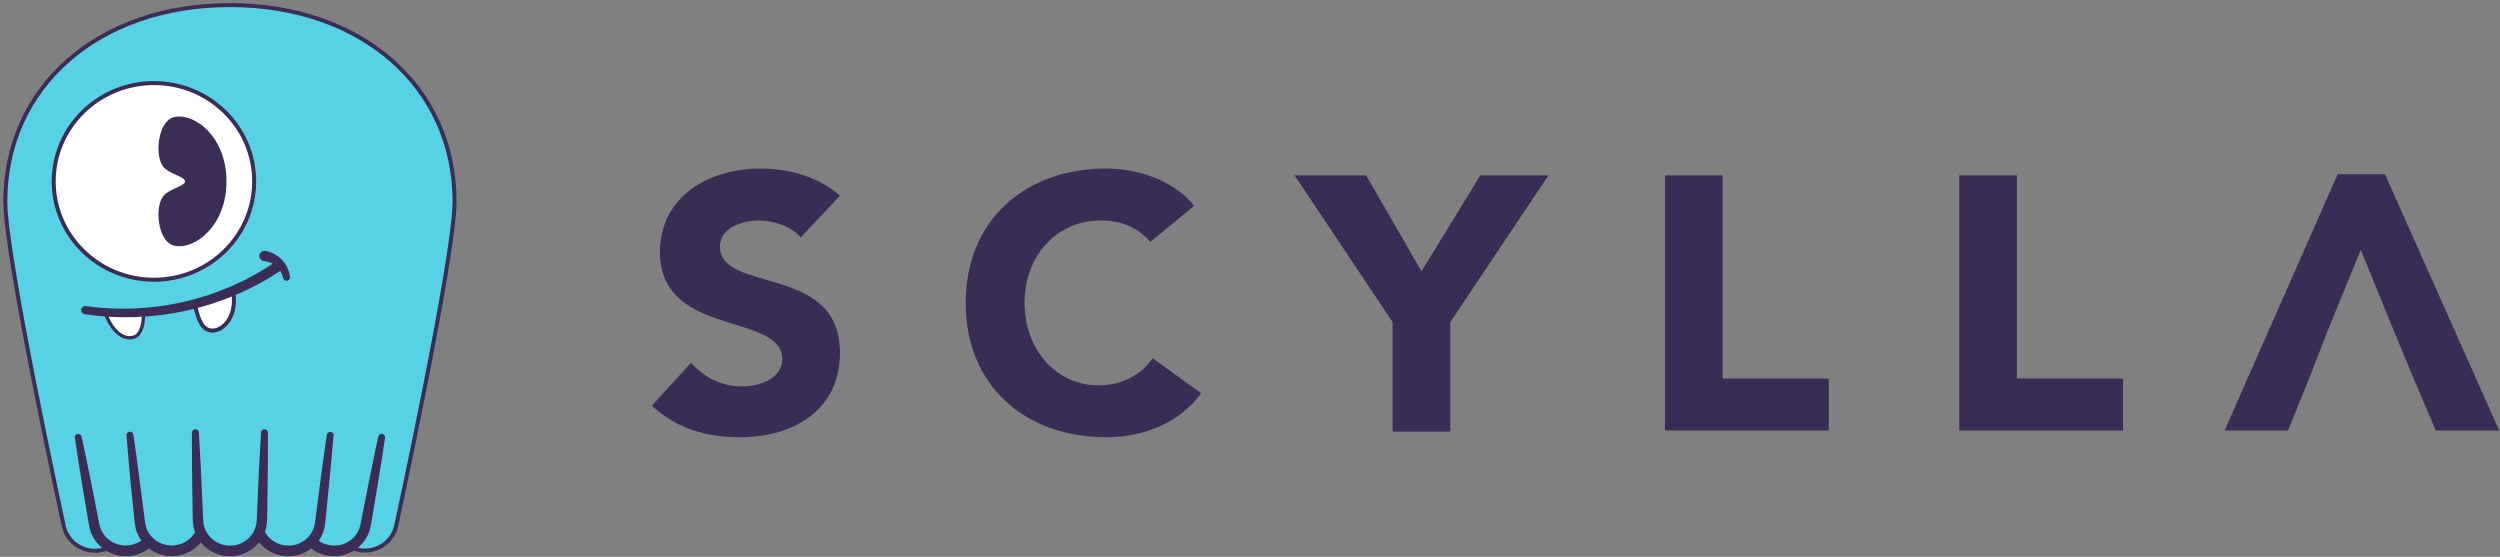
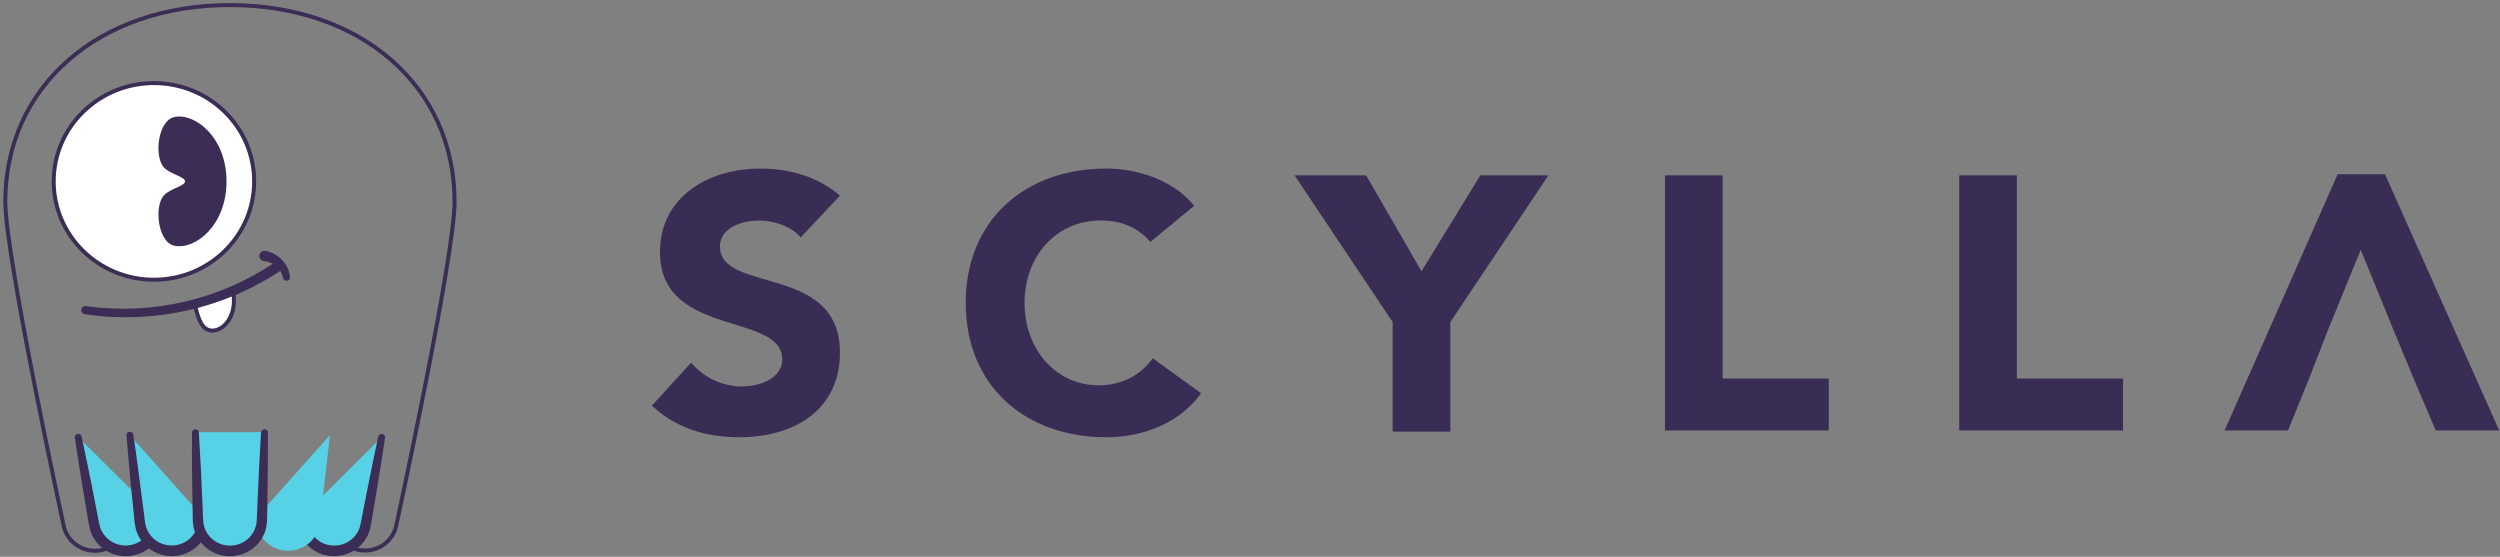
<svg xmlns="http://www.w3.org/2000/svg" fill="none" viewBox="2.3 5.03 107.54 23.95">
  <rect x="2.3" y="5.03" width="107.54" height="23.95" fill="#808080" stroke="none" />
-   <path d="M7.746 27.166C7.801 27.511 7.717 27.864 7.512 28.149C7.307 28.435 6.997 28.632 6.647 28.698C6.298 28.764 5.935 28.695 5.637 28.504C5.338 28.314 5.126 28.018 5.046 27.677C5.046 27.677 2.528 16.082 2.528 13.708C2.528 8.748 6.542 5.249 12.191 5.249C17.84 5.249 21.854 8.75 21.854 13.708C21.854 16.082 19.337 27.674 19.337 27.674C19.255 28.012 19.043 28.307 18.745 28.496C18.448 28.685 18.087 28.754 17.739 28.688C17.39 28.623 17.081 28.428 16.876 28.144C16.671 27.861 16.585 27.51 16.636 27.166" fill="#57D1E5" />
  <path d="M7.746 27.166C7.801 27.511 7.717 27.864 7.512 28.149C7.307 28.435 6.997 28.632 6.647 28.698C6.298 28.764 5.935 28.695 5.637 28.504C5.338 28.314 5.126 28.018 5.046 27.677C5.046 27.677 2.528 16.082 2.528 13.708C2.528 8.748 6.542 5.249 12.191 5.249C17.84 5.249 21.854 8.75 21.854 13.708C21.854 16.082 19.337 27.674 19.337 27.674C19.255 28.012 19.043 28.307 18.745 28.496C18.448 28.685 18.087 28.754 17.739 28.688C17.39 28.623 17.081 28.428 16.876 28.144C16.671 27.861 16.585 27.51 16.636 27.166" stroke="#3B2D55" stroke-width="0.172" stroke-linecap="round" stroke-linejoin="round" />
  <path d="M18.717 23.841L18.029 27.62C17.963 27.963 17.764 28.267 17.474 28.468C17.184 28.67 16.826 28.754 16.474 28.702C16.123 28.651 15.805 28.468 15.588 28.192C15.371 27.916 15.271 27.568 15.31 27.221" fill="#57D1E5" />
  <path d="M18.862 23.866L18.712 24.855L18.553 25.843L18.388 26.829L18.305 27.321C18.28 27.495 18.247 27.667 18.204 27.838C18.089 28.214 17.834 28.535 17.489 28.736C17.144 28.937 16.735 29.003 16.343 28.922C15.951 28.841 15.604 28.618 15.371 28.298C15.139 27.977 15.038 27.583 15.088 27.193C15.095 27.135 15.124 27.082 15.171 27.047C15.217 27.011 15.276 26.994 15.335 27.001C15.394 27.008 15.447 27.037 15.484 27.082C15.521 27.128 15.538 27.186 15.531 27.244C15.5 27.523 15.578 27.804 15.748 28.031C15.913 28.259 16.16 28.418 16.44 28.474C16.719 28.532 17.009 28.486 17.256 28.347C17.505 28.206 17.69 27.979 17.775 27.71C17.812 27.592 17.841 27.407 17.874 27.247L17.97 26.756L18.164 25.774L18.363 24.794L18.57 23.815C18.576 23.777 18.598 23.743 18.631 23.721C18.663 23.698 18.703 23.69 18.742 23.697C18.78 23.703 18.815 23.725 18.838 23.757C18.86 23.788 18.869 23.827 18.862 23.866Z" fill="#3B2D55" />
  <path d="M8.922 17.063C11.303 17.063 13.233 15.169 13.233 12.833C13.233 10.497 11.303 8.604 8.922 8.604C6.541 8.604 4.61 10.497 4.61 12.833C4.61 15.169 6.541 17.063 8.922 17.063Z" fill="white" stroke="#3B2D55" stroke-width="0.172" stroke-linecap="round" stroke-linejoin="round" />
  <path d="M9.812 10.062C9.07 10.208 8.921 11.812 9.367 12.249C9.659 12.537 10.259 12.633 10.259 12.832C10.259 13.032 9.657 13.129 9.367 13.416C8.921 13.853 9.07 15.458 9.812 15.603C10.7 15.778 12.043 14.728 12.043 12.832C12.043 10.937 10.7 9.888 9.812 10.062Z" fill="#3B2D55" />
-   <path d="M6.84 18.52C6.988 18.957 7.435 19.688 8.029 19.541C8.317 19.47 8.475 19.104 8.475 18.52" fill="white" />
-   <path d="M6.84 18.52C6.988 18.957 7.435 19.688 8.029 19.541C8.317 19.47 8.475 19.104 8.475 18.52" stroke="#3B2D55" stroke-width="0.144" stroke-linecap="round" stroke-linejoin="round" />
  <path d="M10.704 18.23C10.853 18.813 11.002 19.25 11.448 19.25C11.895 19.25 12.488 18.667 12.34 17.646" fill="white" />
  <path d="M10.704 18.23C10.853 18.813 11.002 19.25 11.448 19.25C11.895 19.25 12.488 18.667 12.34 17.646" stroke="#3B2D55" stroke-width="0.172" stroke-linecap="round" stroke-linejoin="round" />
  <path d="M5.975 18.195C8.845 18.6 11.765 17.923 14.146 16.299C14.169 16.278 14.197 16.262 14.227 16.252C14.257 16.242 14.289 16.239 14.32 16.242C14.352 16.246 14.383 16.256 14.41 16.271C14.437 16.287 14.461 16.309 14.479 16.334C14.497 16.36 14.51 16.389 14.516 16.419C14.522 16.45 14.521 16.481 14.513 16.511C14.506 16.542 14.492 16.57 14.472 16.594C14.453 16.619 14.428 16.639 14.4 16.654C11.919 18.314 8.889 18.989 5.92 18.543C5.879 18.53 5.844 18.502 5.821 18.465C5.798 18.429 5.789 18.386 5.796 18.343C5.803 18.301 5.824 18.262 5.857 18.234C5.89 18.206 5.932 18.19 5.976 18.189L5.975 18.195Z" fill="#3B2D55" />
  <path d="M14.479 16.993C14.438 16.795 14.333 16.615 14.18 16.48C14.031 16.352 13.844 16.274 13.646 16.258C13.59 16.25 13.539 16.221 13.504 16.178C13.469 16.135 13.451 16.08 13.456 16.024C13.46 15.969 13.486 15.917 13.527 15.88C13.569 15.842 13.623 15.821 13.68 15.821H13.703H13.709C13.991 15.873 14.248 16.012 14.442 16.219C14.631 16.421 14.747 16.677 14.773 16.949C14.775 16.968 14.773 16.988 14.768 17.006C14.762 17.024 14.753 17.041 14.74 17.056C14.728 17.071 14.712 17.083 14.695 17.092C14.678 17.101 14.659 17.106 14.639 17.108C14.603 17.111 14.566 17.101 14.536 17.079C14.507 17.057 14.486 17.025 14.479 16.989V16.993Z" fill="#3B2D55" />
  <path d="M9.074 27.217C9.117 27.566 9.02 27.918 8.803 28.198C8.586 28.478 8.266 28.663 7.912 28.715C7.557 28.767 7.196 28.682 6.905 28.476C6.614 28.271 6.416 27.963 6.353 27.616L5.667 23.837" fill="#57D1E5" />
  <path d="M9.294 27.192C9.345 27.582 9.245 27.977 9.012 28.297C8.78 28.618 8.433 28.842 8.041 28.923C7.648 29.005 7.238 28.938 6.894 28.734C6.55 28.533 6.296 28.214 6.18 27.839C6.136 27.669 6.102 27.496 6.077 27.323L5.994 26.829L5.829 25.843L5.67 24.855L5.52 23.866C5.516 23.847 5.517 23.827 5.521 23.809C5.525 23.79 5.533 23.772 5.544 23.757C5.567 23.725 5.601 23.703 5.64 23.697C5.679 23.69 5.719 23.698 5.751 23.721C5.784 23.743 5.806 23.777 5.812 23.815L6.019 24.794L6.219 25.774L6.412 26.756L6.508 27.246C6.541 27.407 6.57 27.587 6.607 27.709C6.694 27.976 6.879 28.201 7.126 28.342C7.373 28.483 7.664 28.529 7.943 28.471C8.223 28.413 8.47 28.256 8.638 28.029C8.806 27.803 8.882 27.523 8.852 27.245C8.848 27.189 8.866 27.133 8.903 27.09C8.939 27.046 8.991 27.018 9.048 27.011C9.105 27.005 9.162 27.02 9.208 27.054C9.254 27.087 9.285 27.137 9.294 27.193V27.192Z" fill="#3B2D55" />
  <path d="M11.059 27.305C11.086 27.66 10.97 28.011 10.734 28.281C10.499 28.552 10.164 28.721 9.803 28.75C9.441 28.78 9.083 28.668 8.805 28.439C8.527 28.211 8.352 27.884 8.319 27.53L7.886 23.75" fill="#57D1E5" />
  <path d="M11.282 27.293C11.306 27.684 11.18 28.07 10.928 28.374C10.677 28.678 10.319 28.879 9.924 28.937C9.528 28.995 9.125 28.905 8.795 28.683C8.465 28.465 8.23 28.135 8.135 27.756C8.1 27.584 8.077 27.409 8.065 27.234L8.014 26.739L7.915 25.747L7.825 24.756L7.741 23.763C7.737 23.724 7.748 23.686 7.772 23.656C7.797 23.625 7.833 23.606 7.872 23.602C7.911 23.597 7.95 23.608 7.981 23.632C8.012 23.656 8.032 23.691 8.036 23.73L8.178 24.717L8.307 25.703L8.436 26.693L8.5 27.187C8.523 27.35 8.537 27.527 8.57 27.651C8.641 27.921 8.813 28.155 9.05 28.309C9.287 28.462 9.574 28.524 9.856 28.483C10.137 28.441 10.392 28.299 10.573 28.084C10.754 27.869 10.848 27.596 10.835 27.317C10.834 27.288 10.838 27.259 10.848 27.232C10.858 27.205 10.873 27.18 10.893 27.159C10.912 27.138 10.936 27.12 10.962 27.108C10.989 27.096 11.017 27.088 11.047 27.087C11.076 27.086 11.105 27.09 11.133 27.099C11.16 27.109 11.186 27.124 11.207 27.143C11.229 27.162 11.247 27.186 11.259 27.212C11.272 27.238 11.279 27.266 11.281 27.294L11.282 27.293Z" fill="#3B2D55" />
  <path d="M16.494 23.746L16.061 27.526C16.02 27.874 15.842 28.194 15.566 28.416C15.289 28.638 14.935 28.747 14.579 28.717C14.223 28.688 13.892 28.524 13.657 28.26C13.422 27.995 13.3 27.652 13.319 27.301" fill="#57D1E5" />
-   <path d="M16.646 23.763L16.56 24.756L16.468 25.747L16.368 26.738L16.318 27.234C16.307 27.409 16.285 27.584 16.253 27.756C16.184 28.041 16.034 28.3 15.822 28.506C15.609 28.711 15.343 28.854 15.052 28.918C14.761 28.983 14.457 28.966 14.176 28.87C13.894 28.774 13.645 28.603 13.458 28.375C13.208 28.07 13.083 27.685 13.105 27.294C13.107 27.265 13.115 27.237 13.128 27.211C13.141 27.185 13.16 27.162 13.182 27.143C13.204 27.124 13.23 27.109 13.259 27.1C13.287 27.091 13.316 27.088 13.346 27.09C13.404 27.093 13.459 27.119 13.498 27.162C13.537 27.205 13.557 27.261 13.554 27.318C13.543 27.598 13.638 27.873 13.821 28.088C14.001 28.304 14.256 28.446 14.537 28.487C14.818 28.528 15.104 28.466 15.342 28.314C15.582 28.16 15.754 27.924 15.824 27.651C15.855 27.533 15.871 27.35 15.892 27.187L15.956 26.693L16.084 25.706L16.217 24.718L16.359 23.731C16.366 23.694 16.387 23.661 16.417 23.639C16.447 23.616 16.485 23.606 16.523 23.61C16.561 23.614 16.596 23.633 16.621 23.661C16.645 23.69 16.658 23.727 16.655 23.764L16.646 23.763Z" fill="#3B2D55" />
  <path d="M13.678 23.622L13.566 27.413C13.566 27.771 13.421 28.114 13.163 28.367C12.905 28.62 12.556 28.762 12.191 28.762C11.826 28.762 11.477 28.62 11.219 28.367C10.961 28.114 10.816 27.771 10.816 27.413L10.704 23.622" fill="#57D1E5" />
  <path d="M13.826 23.63C13.826 24.609 13.819 25.588 13.803 26.567L13.791 27.302C13.793 27.437 13.781 27.573 13.755 27.706C13.68 28.059 13.484 28.376 13.199 28.603C12.914 28.831 12.558 28.956 12.19 28.957C12.044 28.957 11.898 28.937 11.758 28.898C11.617 28.859 11.482 28.801 11.358 28.725C11.111 28.576 10.909 28.363 10.774 28.111C10.707 27.984 10.657 27.849 10.627 27.709C10.601 27.576 10.589 27.441 10.591 27.305L10.579 26.571C10.561 25.591 10.553 24.612 10.556 23.633C10.559 23.597 10.575 23.562 10.601 23.537C10.628 23.511 10.664 23.496 10.701 23.495C10.739 23.494 10.775 23.507 10.803 23.531C10.832 23.555 10.85 23.588 10.854 23.625C10.913 24.603 10.964 25.581 11.003 26.559L11.034 27.292C11.035 27.401 11.046 27.51 11.067 27.617C11.124 27.868 11.266 28.093 11.471 28.253C11.676 28.414 11.93 28.501 12.193 28.501C12.401 28.502 12.606 28.447 12.786 28.342C12.965 28.236 13.111 28.085 13.209 27.904C13.259 27.814 13.295 27.718 13.317 27.618C13.338 27.511 13.348 27.402 13.35 27.292L13.381 26.559C13.419 25.581 13.471 24.603 13.529 23.625C13.533 23.588 13.551 23.555 13.579 23.531C13.608 23.507 13.644 23.494 13.681 23.495C13.719 23.496 13.755 23.511 13.781 23.537C13.808 23.562 13.824 23.597 13.826 23.633V23.63Z" fill="#3B2D55" />
  <path fill-rule="evenodd" clip-rule="evenodd" d="M49.649 14.514C47.763 14.514 46.373 16.02 46.373 18.059C46.373 20.099 47.763 21.605 49.549 21.605C50.542 21.605 51.386 21.168 51.882 20.439L53.967 21.945C53.024 23.256 51.435 23.839 49.897 23.839C46.373 23.839 43.841 21.605 43.841 18.059C43.841 14.514 46.373 12.28 49.897 12.28C51.138 12.28 52.726 12.717 53.669 13.883L51.783 15.437C51.286 14.854 50.592 14.514 49.649 14.514ZM34.957 14.515C34.262 14.515 33.269 14.806 33.269 15.632C33.269 16.492 34.187 16.756 35.249 17.062C36.705 17.481 38.431 17.978 38.431 20.197C38.431 22.674 36.446 23.839 34.113 23.839C32.674 23.839 31.383 23.451 30.341 22.479L32.028 20.634C32.574 21.265 33.368 21.654 34.212 21.654C35.056 21.654 35.95 21.265 35.95 20.488C35.95 19.618 34.993 19.323 33.895 18.983C32.419 18.527 30.688 17.992 30.688 15.874C30.688 13.495 32.773 12.281 35.007 12.281C36.247 12.281 37.488 12.621 38.431 13.446L36.744 15.243C36.347 14.758 35.552 14.515 34.957 14.515ZM64.688 18.884L68.907 12.571H65.978L63.447 16.699L61.065 12.571H57.987L62.206 18.884V23.595H64.688V18.884ZM80.968 23.547H73.92V12.571H76.401V21.313H80.968V23.547ZM86.577 23.547H93.625V21.313H89.058V12.571H86.577V23.547ZM104.892 12.523L109.806 23.547H107.076L106.083 21.216L105.239 19.176L103.85 15.777L102.46 19.176L101.666 21.216L100.723 23.547H97.993L102.857 12.523H104.892Z" fill="#3A2D55" />
</svg>